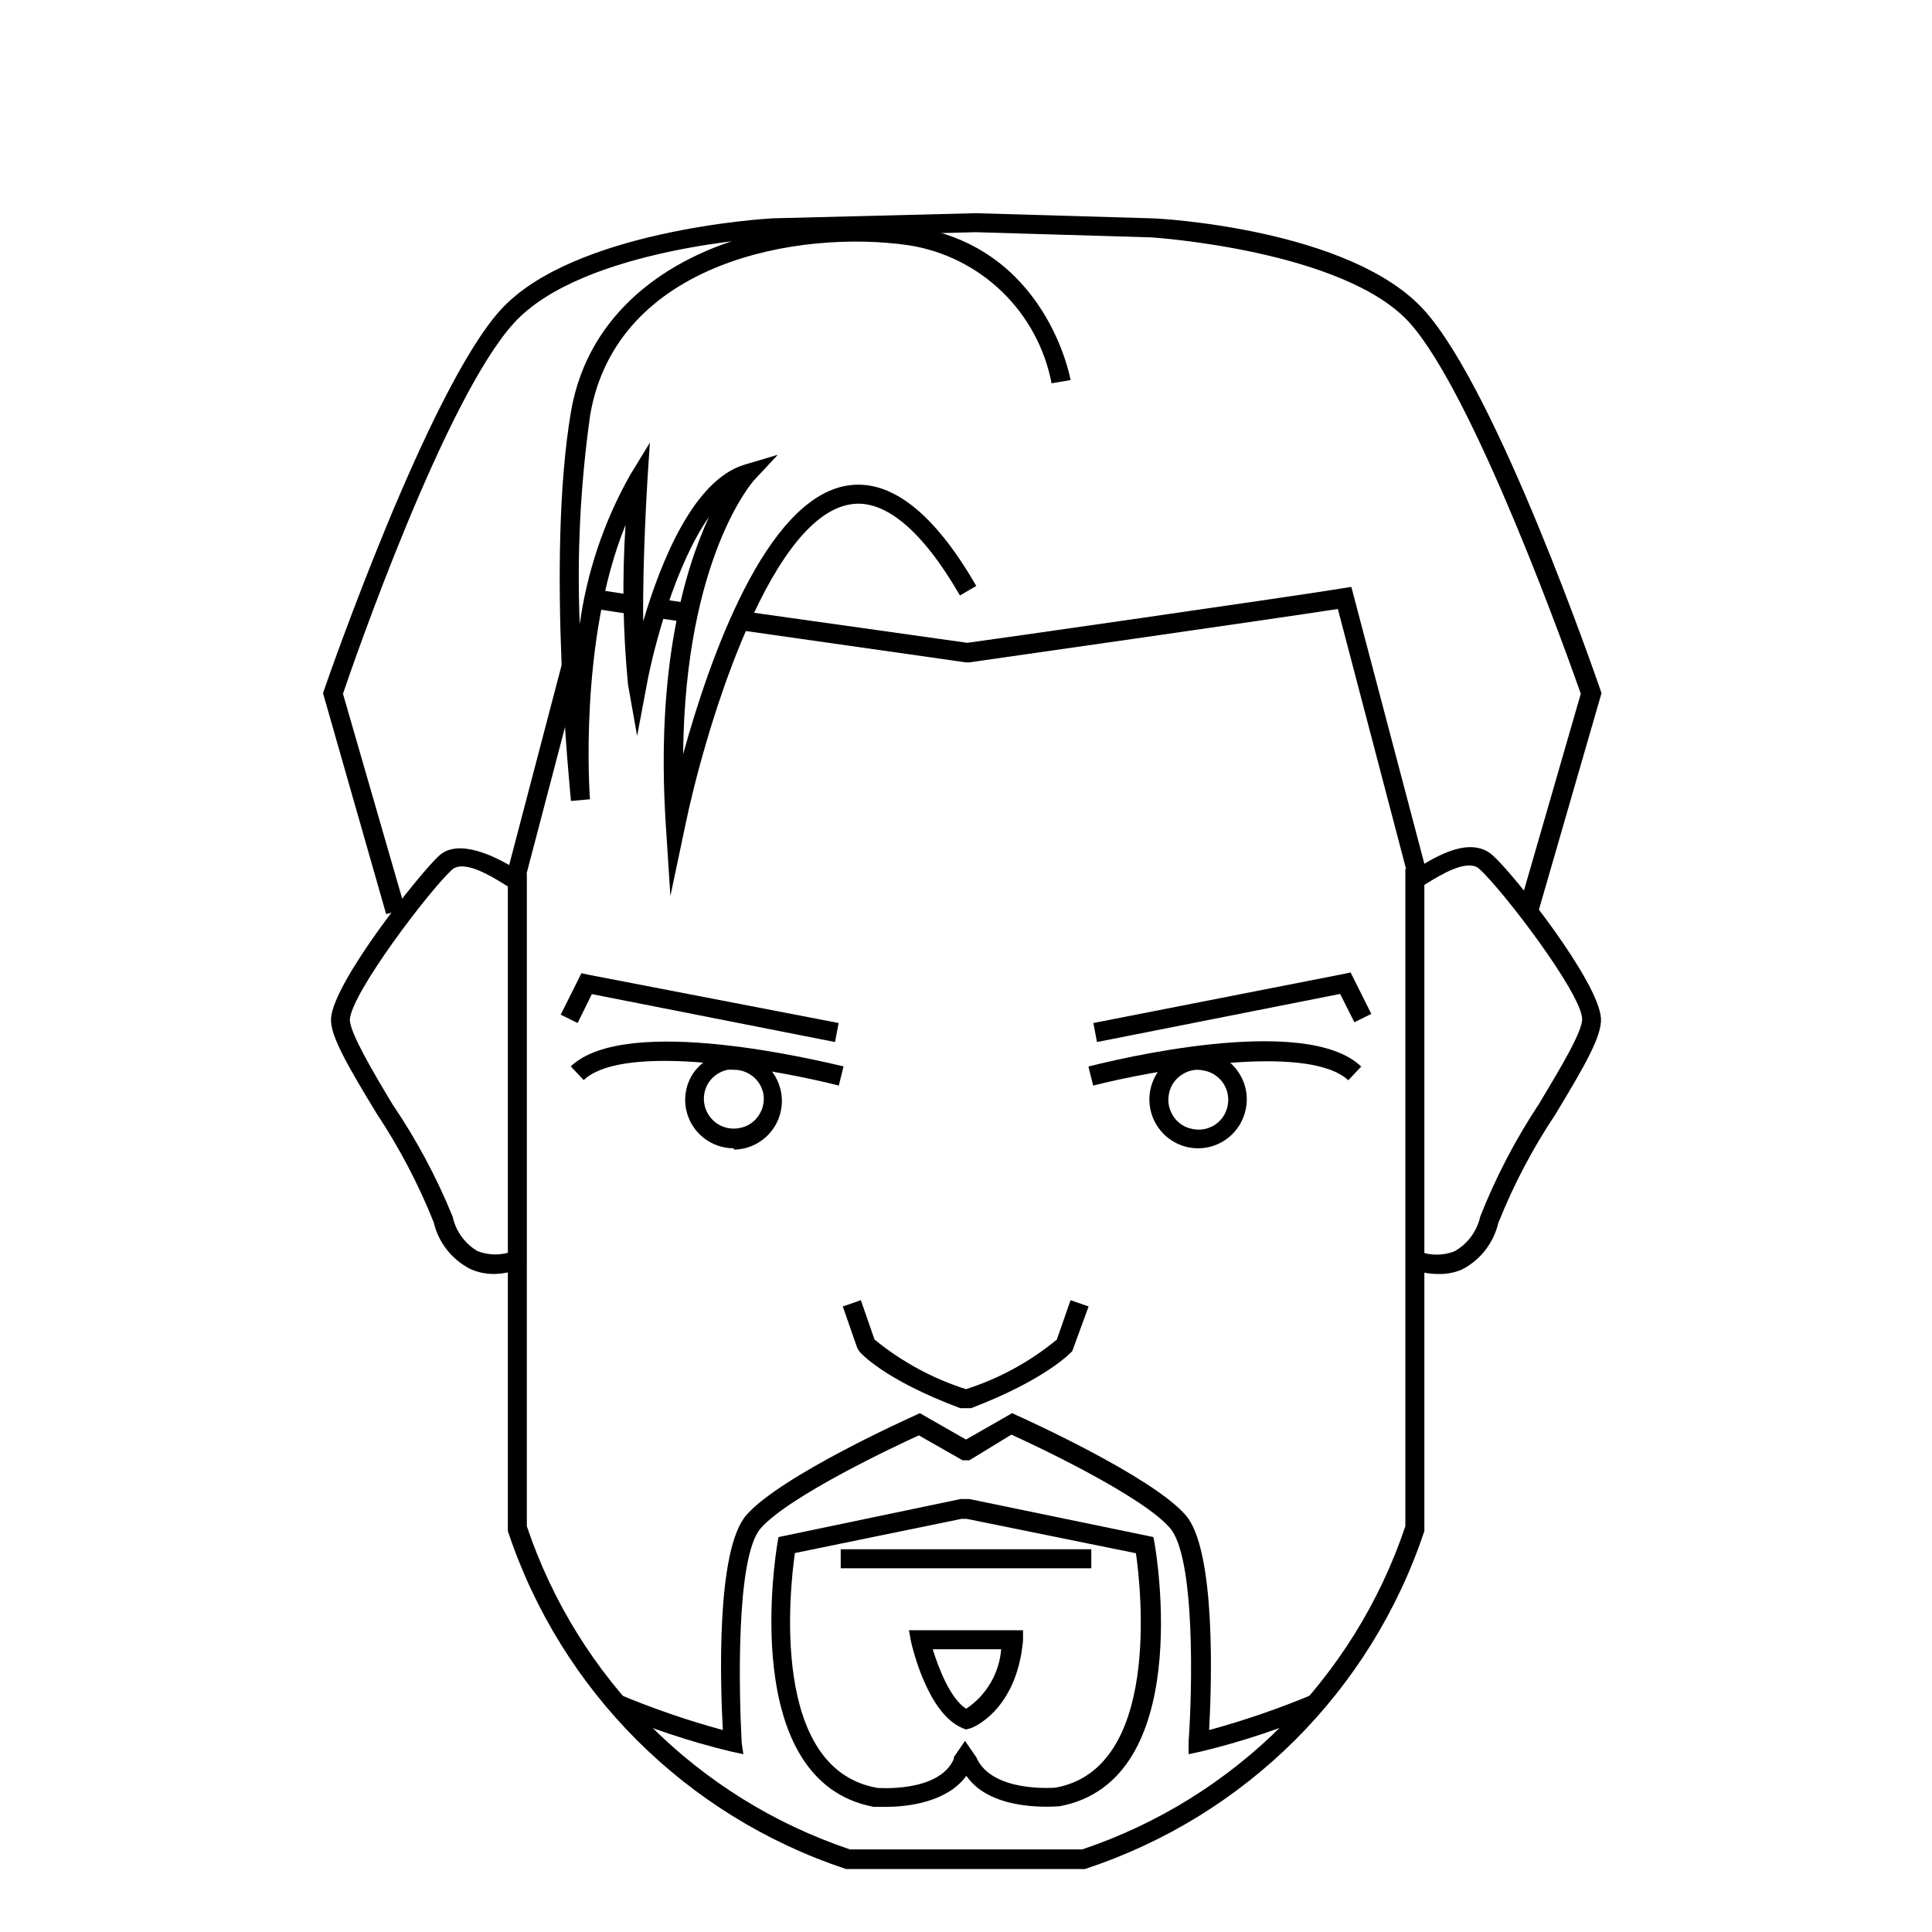
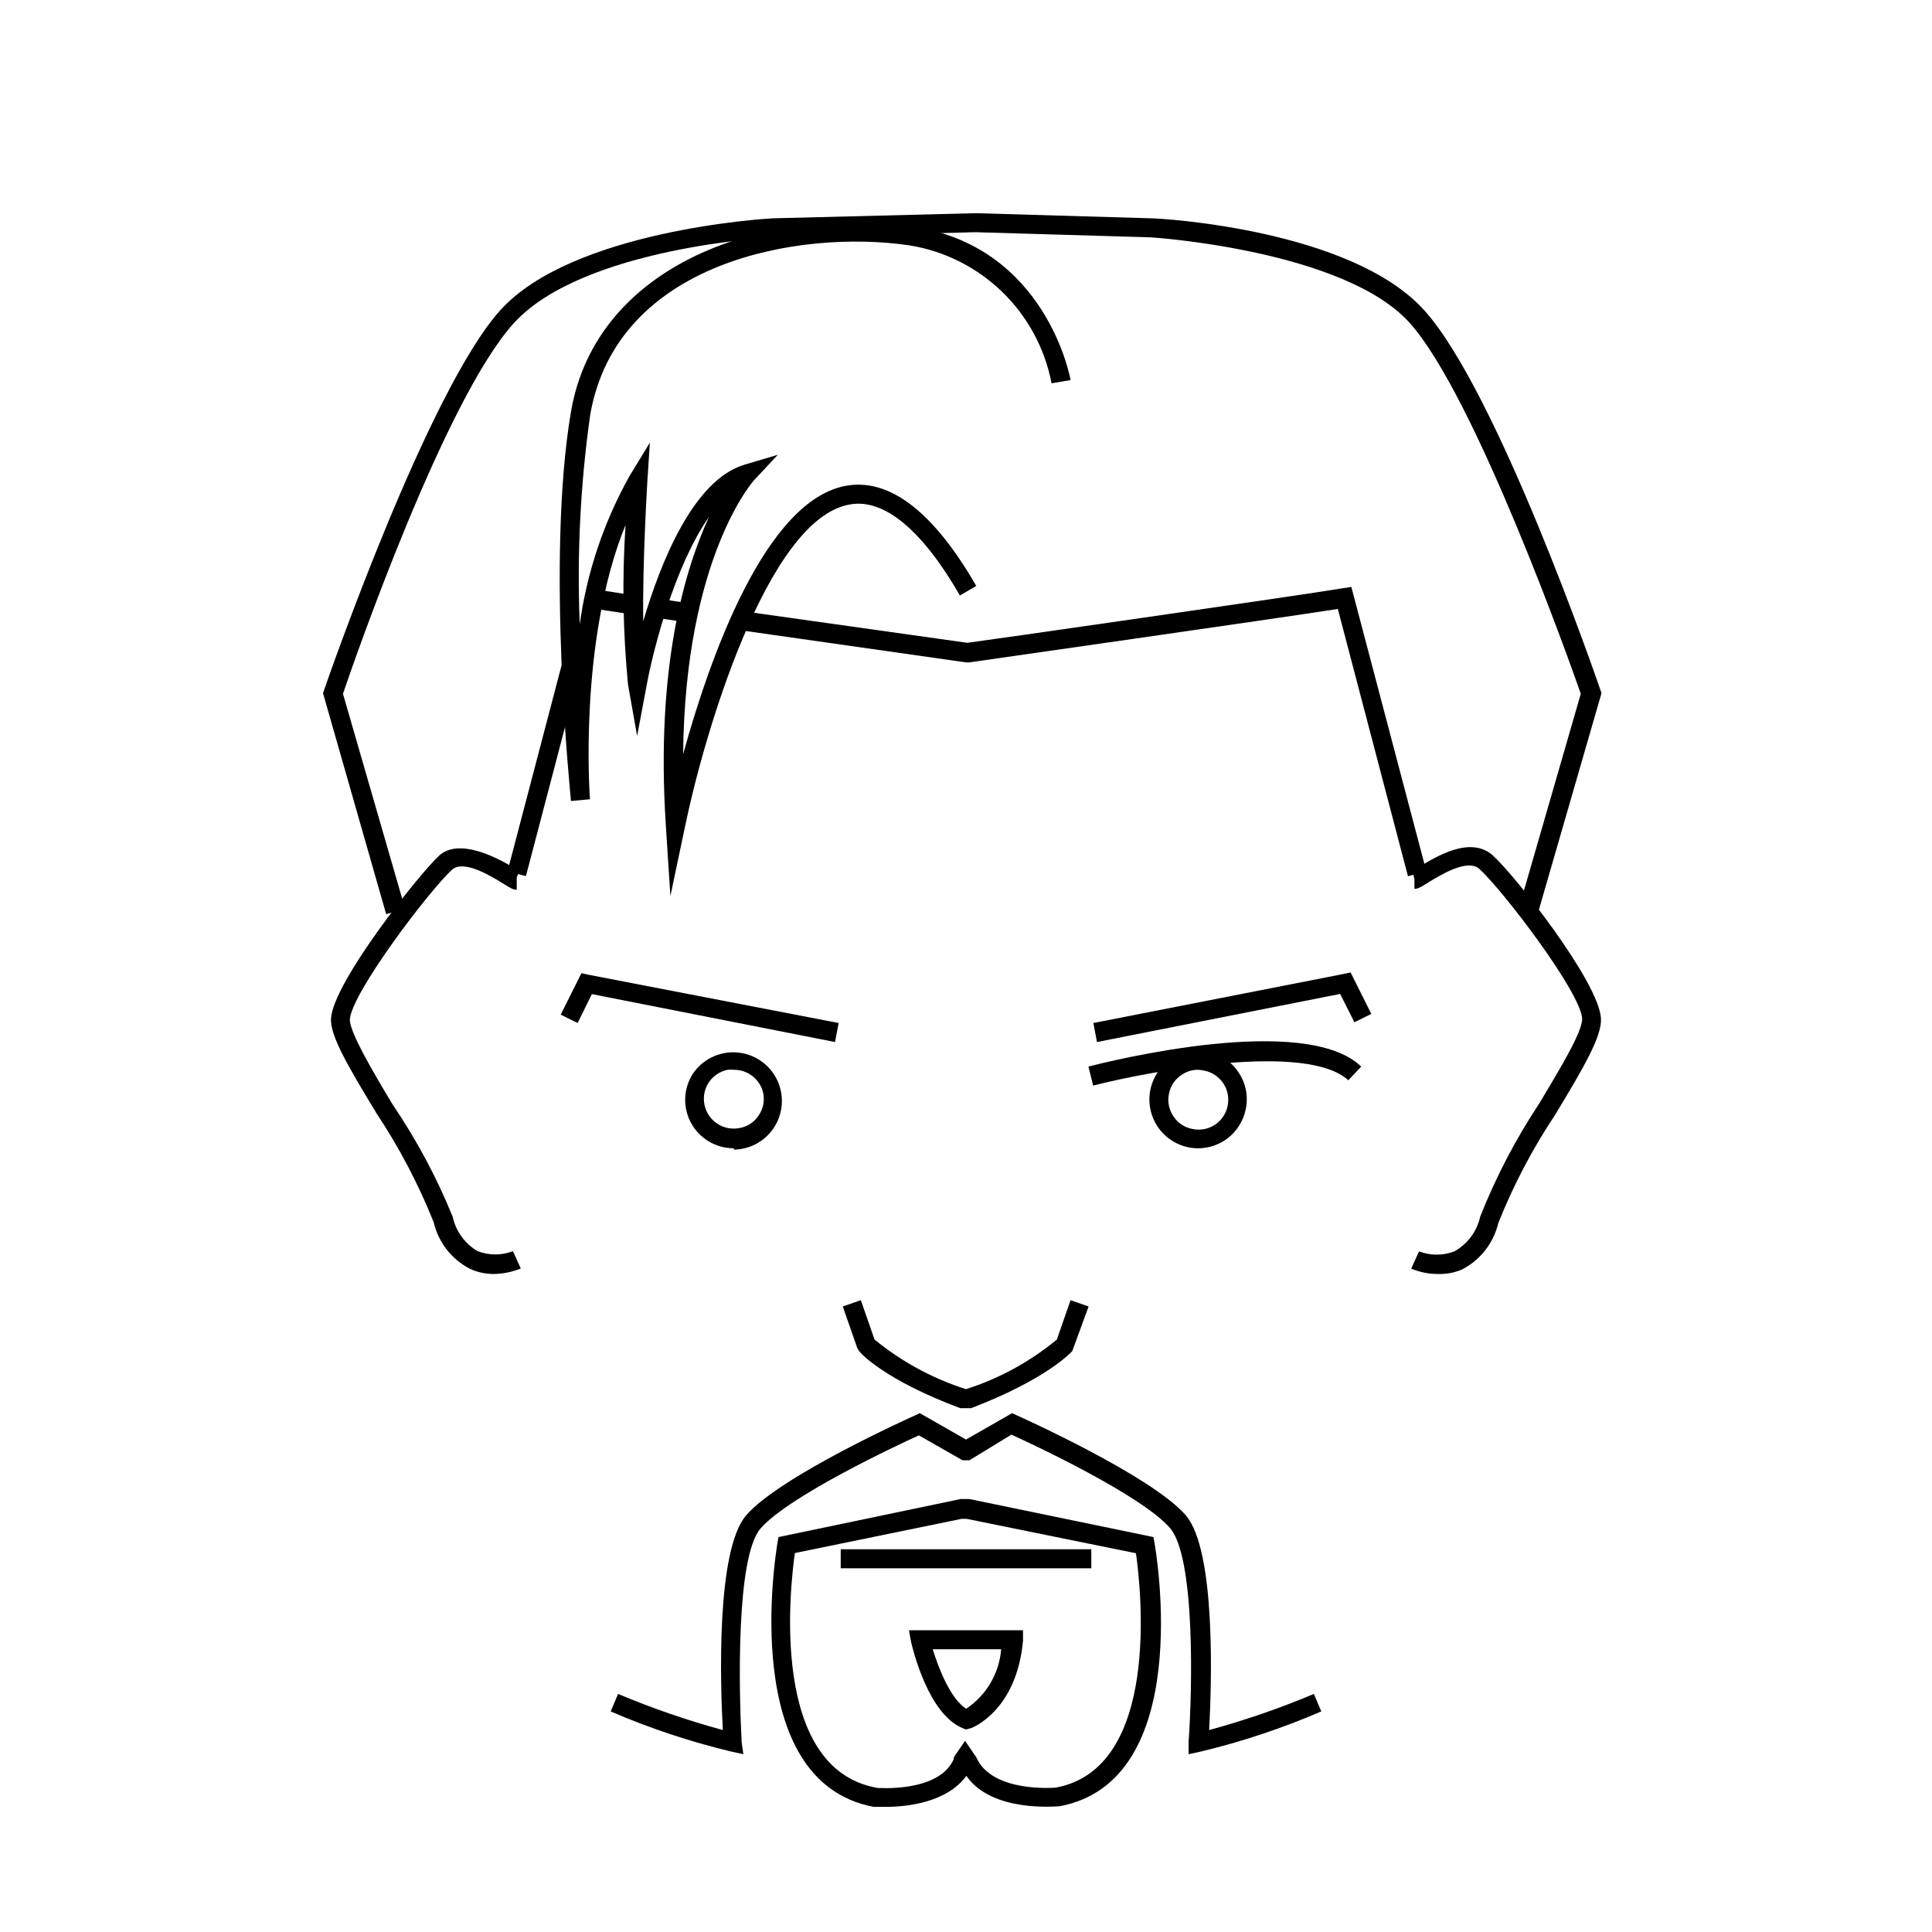
<svg xmlns="http://www.w3.org/2000/svg" fill="#000000" width="800px" height="800px" version="1.1" viewBox="144 144 512 512">
  <g>
-     <path d="m431.49 639.31h-63.281c-42.359-14.008-75.598-47.227-89.625-89.578v-174.17h5.039l-0.004 172.91c13.562 40.383 45.262 72.082 85.648 85.645h61.516c40.387-13.562 72.086-45.262 85.648-85.645v-174.17h5.039v175.43c-14.07 42.324-47.324 75.504-89.68 89.477z" />
    <path d="m401.05 517.18h-2.57c-20.152-7.508-26.5-14.66-26.801-15.113l-0.504-0.855-3.828-10.984 4.785-1.664 3.629 10.43c7.176 5.871 15.398 10.332 24.234 13.152 8.789-2.812 16.965-7.273 24.082-13.152l3.629-10.43 4.785 1.664-4.332 11.84c-0.301 0.301-6.801 7.457-26.801 15.113z" />
    <path d="m366.8 554.57h66.402v5.039h-66.402z" />
    <path d="m400 602.33-0.906-0.352c-9.117-3.777-13.199-20.906-13.652-22.871l-0.559-3.074h30.23v2.719c-1.664 18.488-13.301 23.074-13.805 23.227zm-8.816-21.262c1.562 5.039 4.684 13.148 8.867 15.77 5.34-3.559 8.758-9.371 9.27-15.77z" />
    <path d="m274.95 481.62c-2.207 0.016-4.391-0.445-6.398-1.363-4.859-2.508-8.375-7.019-9.621-12.344-4.035-10.098-9.102-19.754-15.117-28.816-7.707-12.695-12.395-20.758-12.09-25.191 0.605-9.672 23.426-38.34 28.617-43.125 5.188-4.785 15.113 0.352 19.648 3.074 0.527 0.375 1.082 0.711 1.66 1.008l-0.707 1.613v3.324c-1.008 0-1.762-0.504-3.629-1.664-3.125-1.914-10.43-6.449-13.551-3.629-5.996 5.492-26.602 32.598-27.055 39.699 0 3.375 5.945 13.551 11.387 22.57l0.004 0.004c6.312 9.309 11.633 19.254 15.867 29.672 0.828 3.832 3.223 7.137 6.602 9.121 3.016 1.16 6.356 1.16 9.371 0l2.066 4.586c-2.242 0.922-4.633 1.414-7.055 1.461z" />
-     <path d="m525.04 481.62c-2.422 0-4.816-0.48-7.051-1.414l2.066-4.586-0.004 0.004c3.016 1.16 6.356 1.16 9.371 0 3.5-1.953 5.992-5.309 6.852-9.219 4.152-10.492 9.387-20.523 15.621-29.93 5.391-9.02 11.586-19.195 11.387-22.57-0.457-7.051-21.062-34.055-27.258-39.648-3.125-2.82-10.43 1.715-13.551 3.629-1.863 1.16-2.621 1.664-3.629 1.664v-2.519l-0.504-2.219c0.578-0.293 1.133-0.633 1.664-1.008 4.434-2.719 13.703-8.465 19.648-3.074 5.945 5.391 28.012 33.453 28.617 43.125 0.301 4.684-4.383 12.746-12.09 25.492l-0.004 0.004c-6.023 9.035-11.09 18.676-15.113 28.766-1.262 5.332-4.797 9.848-9.676 12.344-2.008 0.84-4.172 1.234-6.348 1.16z" />
+     <path d="m525.04 481.62c-2.422 0-4.816-0.48-7.051-1.414l2.066-4.586-0.004 0.004c3.016 1.16 6.356 1.16 9.371 0 3.5-1.953 5.992-5.309 6.852-9.219 4.152-10.492 9.387-20.523 15.621-29.93 5.391-9.02 11.586-19.195 11.387-22.57-0.457-7.051-21.062-34.055-27.258-39.648-3.125-2.82-10.43 1.715-13.551 3.629-1.863 1.16-2.621 1.664-3.629 1.664v-2.519l-0.504-2.219c0.578-0.293 1.133-0.633 1.664-1.008 4.434-2.719 13.703-8.465 19.648-3.074 5.945 5.391 28.012 33.453 28.617 43.125 0.301 4.684-4.383 12.746-12.09 25.492c-6.023 9.035-11.09 18.676-15.113 28.766-1.262 5.332-4.797 9.848-9.676 12.344-2.008 0.84-4.172 1.234-6.348 1.16z" />
    <path d="m311.48 306.84-10.531-1.613 0.805-5.039 10.43 1.613z" />
    <path d="m517.13 376.22-18.59-70.836c-16.879 2.621-94.211 13.652-97.688 14.156h-0.855l-60.457-8.613 0.707-5.039 60.102 8.465c0.555 0 89.426-12.746 99.504-14.461l2.266-0.352 19.852 75.27z" />
    <path d="m325.94 308.91-8.312-1.211 0.805-5.039 8.211 1.211z" />
    <path d="m278.5 374.9 14.371-54.773 4.875 1.277-14.371 54.773z" />
-     <path d="m366.29 431.69c-15.113-3.879-56.68-11.738-67.609-1.461l-3.426-3.629c14.863-14.105 66.453-1.309 72.297 0z" />
    <path d="m338.48 448.31c-6.047 0.023-11.293-4.172-12.598-10.074-0.742-3.348-0.105-6.852 1.766-9.723 2.535-3.727 6.832-5.859 11.336-5.625 4.5 0.234 8.551 2.801 10.688 6.773 2.133 3.969 2.039 8.766-0.246 12.652-2.289 3.883-6.438 6.293-10.945 6.352zm0-20.809v0.004c-0.555-0.051-1.109-0.051-1.664 0-2.066 0.426-3.879 1.66-5.039 3.426-1.711 2.688-1.645 6.141 0.168 8.758 1.816 2.621 5.027 3.894 8.145 3.231 2.086-0.383 3.914-1.625 5.039-3.426 1.16-1.75 1.559-3.894 1.109-5.945-0.863-3.555-4.051-6.055-7.707-6.043z" />
    <path d="m365.29 420.15-64.438-12.699-3.777 7.66-4.484-2.215 5.492-10.984 1.863 0.402 66.301 12.797z" />
    <path d="m433.7 431.69-1.258-5.039c5.844-1.512 57.434-14.309 72.297 0l-3.426 3.629c-10.934-10.125-52.5-2.469-67.613 1.41z" />
    <path d="m461.51 448.31c-0.93 0-1.859-0.102-2.769-0.301-5.086-1.129-9-5.191-9.934-10.316s1.293-10.312 5.652-13.16c2.871-1.887 6.383-2.547 9.742-1.824 3.363 0.719 6.293 2.754 8.141 5.652 1.875 2.871 2.508 6.375 1.766 9.723-1.262 5.953-6.512 10.219-12.598 10.227zm0-20.809v0.004c-1.504-0.02-2.981 0.422-4.231 1.258-1.812 1.117-3.074 2.945-3.477 5.039-0.449 2.051-0.051 4.195 1.109 5.945 1.125 1.797 2.953 3.039 5.039 3.426 2.043 0.461 4.191 0.082 5.953-1.055 1.762-1.137 2.996-2.938 3.418-4.992 0.445-2.043 0.059-4.184-1.074-5.941-1.137-1.762-2.926-2.996-4.973-3.43-0.594-0.145-1.203-0.227-1.812-0.25z" />
    <path d="m434.71 420.15-0.957-5.039 66.301-13 1.863-0.402 5.492 10.984-4.484 2.215-3.777-7.508z" />
    <path d="m341 608.88-3.273-0.707h-0.004c-10.914-2.621-21.582-6.18-31.891-10.629l1.965-4.637c9.031 3.801 18.305 7 27.762 9.574-0.656-11.941-1.863-47.711 6.246-56.98 9.07-10.379 43.328-25.797 44.789-26.449l1.16-0.555 12.242 7 12.242-7.004 1.16 0.555c1.461 0.656 35.719 16.07 44.789 26.449 8.113 9.27 6.902 45.039 6.246 56.98v0.004c9.453-2.574 18.727-5.773 27.758-9.574l1.965 4.637c-10.305 4.449-20.977 8.008-31.891 10.629l-3.273 0.707v-3.324c0.957-13.199 1.863-49.121-5.039-56.73-7.508-8.566-35.82-21.867-41.918-24.637l-11.133 6.801h-1.812l-11.586-6.602c-6.098 2.769-34.41 16.07-41.918 24.637-6.648 7.609-5.742 43.527-5.039 56.73z" />
    <path d="m378.89 622.83h-3.375c-35.973-6.801-25.898-67.258-25.496-69.828l0.301-1.664 48.266-10.078h2.316l48.77 10.078 0.301 1.664c0.453 2.57 10.73 63.027-25.191 69.676-0.957 0-17.938 1.715-24.688-8.062-5.133 7.059-15.715 8.215-21.203 8.215zm-2.672-5.039s16.625 1.461 20.555-7.656v-0.453l2.973-4.332 2.973 4.332c4.133 9.523 20.809 8.062 21.008 8.062 27.91-5.039 22.672-52.547 21.312-62.121l-44.891-9.117h-1.309l-44.184 9.066c-1.359 9.574-6.602 56.93 21.512 62.172z" />
    <path d="m551.49 386.25-5.039-1.359 16.473-57.031c-2.82-8.113-28.012-78.996-45.344-98.293s-68.215-22.672-68.719-22.672l-46.352-1.359-53.605 1.359c-0.453 0-50.383 2.672-68.668 22.672-18.289 20-42.621 90.184-45.344 98.293l16.48 57.027-5.039 1.359-16.727-58.539 0.25-0.754c1.109-3.223 27.66-79.652 46.754-100.76s70.031-24.234 72.195-24.336l53.809-1.359 46.551 1.359c2.215 0 52.801 2.82 72.246 24.336 19.445 21.512 45.645 97.539 46.754 100.76l0.25 0.754z" />
    <path d="m321.66 381.46-1.211-18.793c-2.719-41.969 5.039-67.762 11.438-81.668-8.918 12.695-14.66 34.562-16.473 44.387l-2.57 13.656-2.418-13.652v-0.004c-1.355-14.047-1.578-28.184-0.656-42.27-12.543 30.832-9.473 72.195-9.422 72.699l-5.039 0.453c0-0.656-6.699-63.781 0-103.13 6.703-39.348 51.543-54.66 90.184-49.121 35.82 5.039 42.168 40.305 42.219 40.707l-5.039 0.855 0.004 0.004c-1.773-9.246-6.352-17.715-13.113-24.262-6.762-6.547-15.379-10.848-24.676-12.316-28.969-4.231-77.484 4.231-84.488 44.988v0.004c-2.594 18.352-3.519 36.898-2.769 55.418 1.926-13.828 6.418-27.172 13.25-39.348l5.34-8.766-0.656 10.078c0 0.301-1.309 20.758-1.109 37.281 4.586-15.566 13.301-37.484 26.852-41.516l8.816-2.621-6.297 6.75s-18.289 20.152-18.793 72.598c6.953-25.191 21.766-67.66 43.48-71.188 11.438-1.863 22.973 7.106 34.207 26.602l-4.332 2.519c-10.078-17.48-20.152-25.695-29.07-24.133-22.32 3.629-39.195 62.875-43.781 85.395z" />
  </g>
</svg>